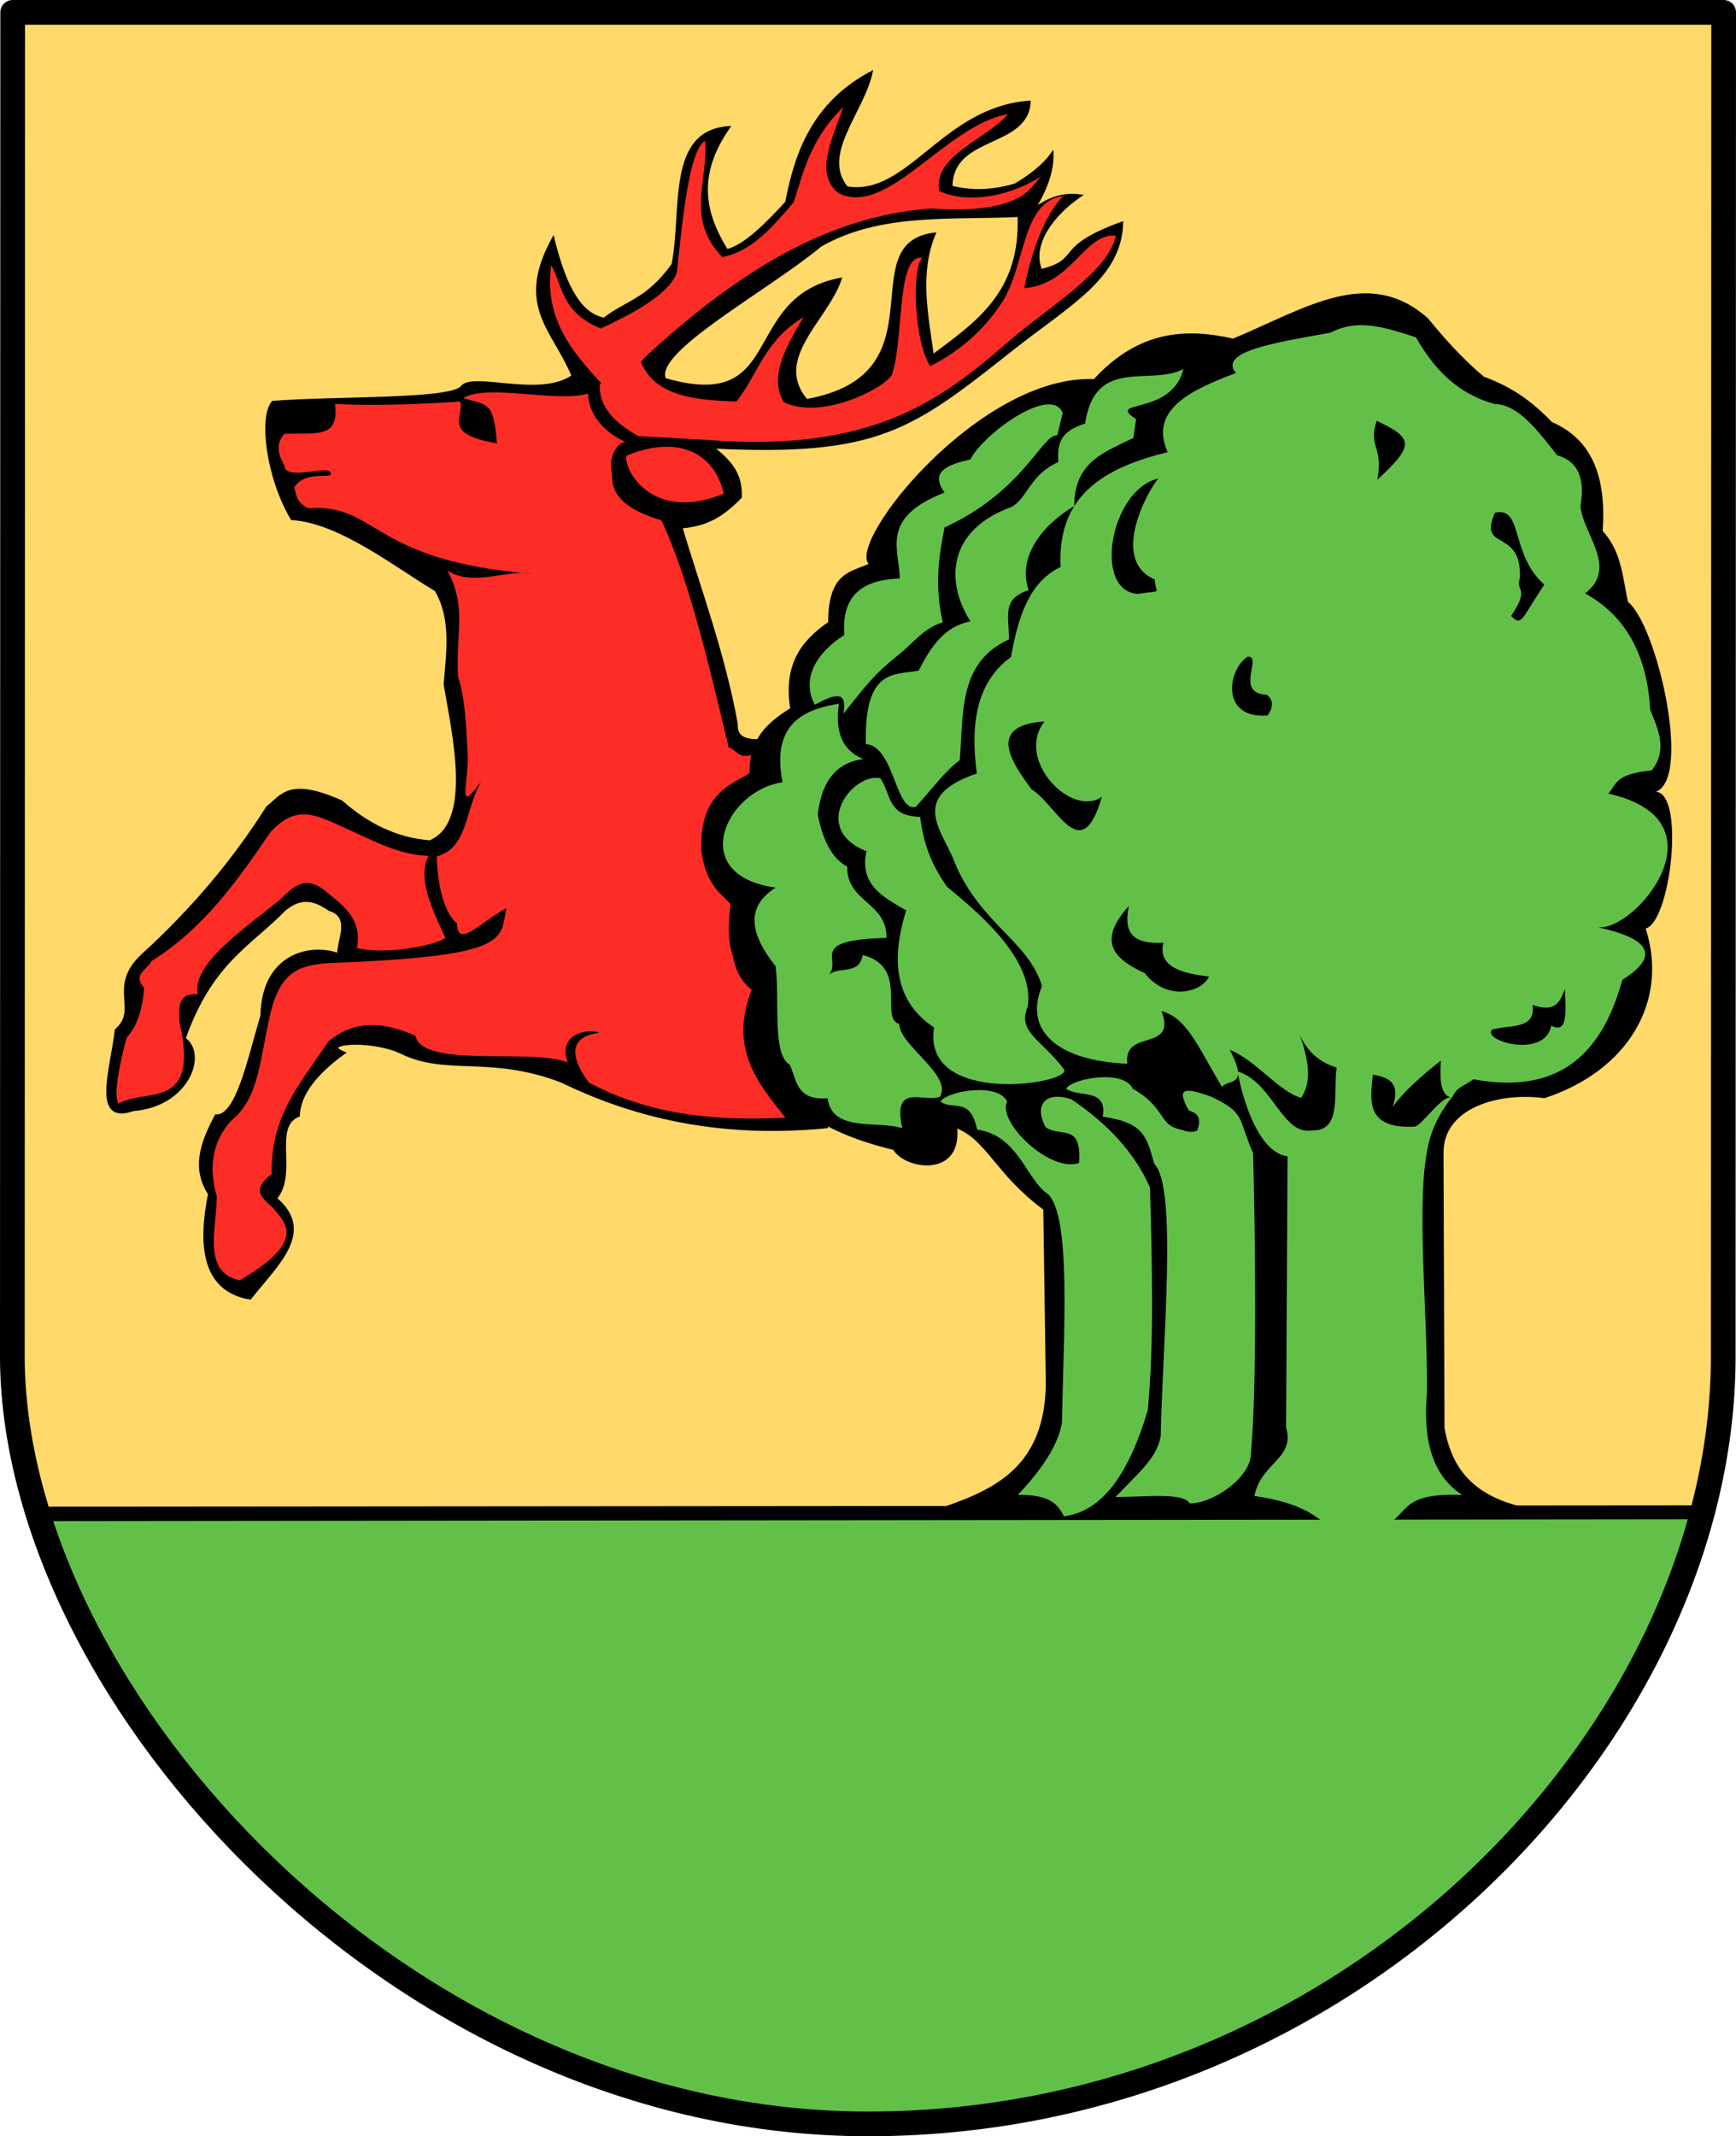
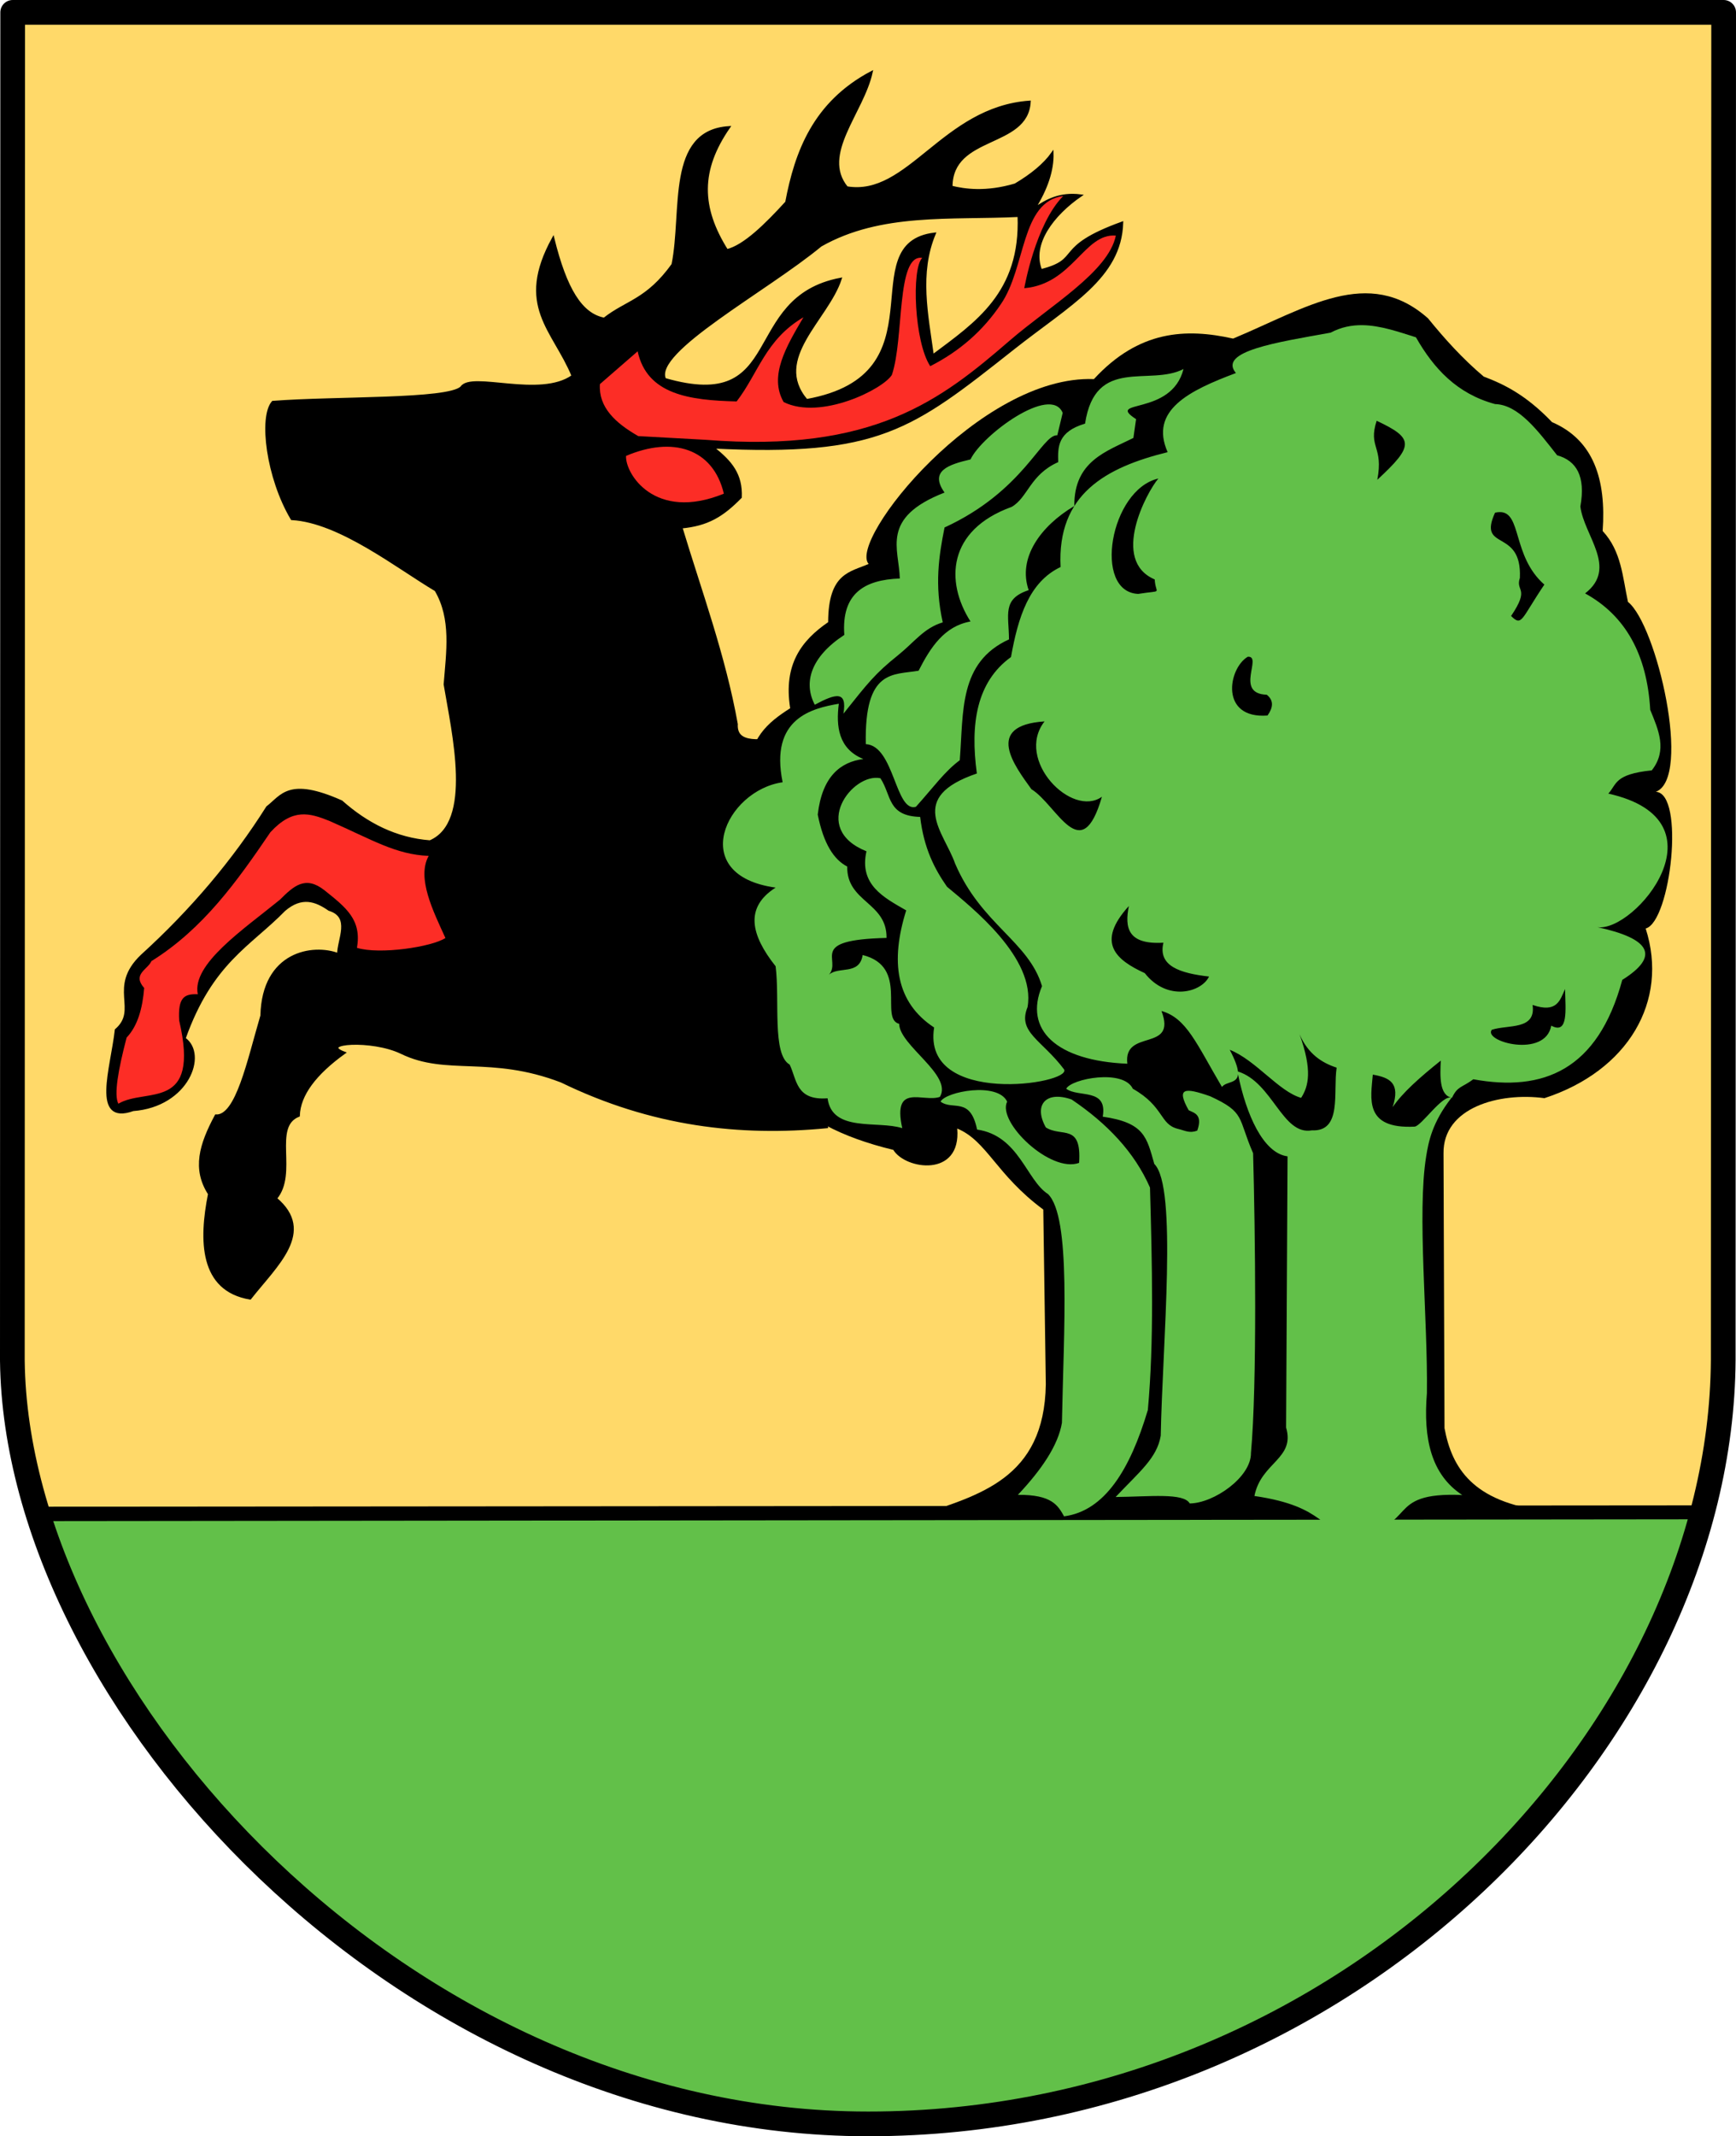
<svg xmlns="http://www.w3.org/2000/svg" xmlns:ns1="http://sodipodi.sourceforge.net/DTD/sodipodi-0.dtd" xmlns:ns2="http://www.inkscape.org/namespaces/inkscape" width="746.994" height="918.911" id="svg2" ns1:version="0.32" ns2:version="0.46" ns1:docname="POL_gmina_Zalesie_COA.svg" ns2:output_extension="org.inkscape.output.svg.inkscape" version="1.0">
  <defs id="defs4">
    <ns2:perspective ns1:type="inkscape:persp3d" ns2:vp_x="0 : 526.18109 : 1" ns2:vp_y="0 : 1000 : 0" ns2:vp_z="744.09448 : 526.18109 : 1" ns2:persp3d-origin="372.04724 : 350.78739 : 1" id="perspective10" />
    <ns2:perspective id="perspective2390" ns2:persp3d-origin="372.04724 : 350.78739 : 1" ns2:vp_z="744.09448 : 526.18109 : 1" ns2:vp_y="0 : 1000 : 0" ns2:vp_x="0 : 526.18109 : 1" ns1:type="inkscape:persp3d" />
    <ns2:perspective id="perspective3512" ns2:persp3d-origin="372.04724 : 350.78739 : 1" ns2:vp_z="744.09448 : 526.18109 : 1" ns2:vp_y="0 : 1000 : 0" ns2:vp_x="0 : 526.18109 : 1" ns1:type="inkscape:persp3d" />
  </defs>
  <ns1:namedview id="base" pagecolor="#ffffff" bordercolor="#666666" borderopacity="1.0" gridtolerance="10000" guidetolerance="10" objecttolerance="10" ns2:pageopacity="0.0" ns2:pageshadow="2" ns2:zoom="0.66227804" ns2:cx="390.04834" ns2:cy="452.52115" ns2:document-units="px" ns2:current-layer="layer1" showgrid="false" ns2:window-width="1214" ns2:window-height="864" ns2:window-x="184" ns2:window-y="0" showguides="true" ns2:guide-bbox="true" />
  <g ns2:label="Layer 1" ns2:groupmode="layer" id="layer1" transform="translate(-769.378,-2.456)">
    <g id="g3184">
      <g id="g3167">
        <g id="g3180">
          <path style="fill:#000000;fill-opacity:1;fill-rule:nonzero;stroke:none;stroke-width:10.63;stroke-linecap:round;stroke-linejoin:round;stroke-miterlimit:4;stroke-dasharray:none;stroke-dashoffset:0;stroke-opacity:1" d="M 774.838,7.771 L 774.693,587.49 L 774.698,587.903 C 776.471,733.465 943.158,916.052 1142.931,916.052 C 1350.335,916.052 1509.913,748.057 1510.876,587.49 L 1511.056,7.771 L 774.838,7.771 z" id="path3165" ns1:nodetypes="ccssccc" />
          <path style="fill:#ffd969;fill-opacity:1;fill-rule:nonzero;stroke:none;stroke-width:3.543;stroke-linecap:round;stroke-linejoin:round;stroke-miterlimit:4;stroke-dasharray:none;stroke-dashoffset:0;stroke-opacity:1" d="M 1503.546,649.987 C 1509.334,628.188 1510.744,609.46 1510.876,587.49 L 1511.056,7.771 L 774.838,7.771 L 774.693,587.49 L 774.698,587.903 C 774.97,610.249 776.874,627.267 784.442,650.564 L 1503.546,649.987 z" id="path2392" ns1:nodetypes="cccccccc" />
          <path style="fill:#62c049;fill-opacity:1;fill-rule:nonzero;stroke:none;stroke-width:3.543;stroke-linecap:round;stroke-linejoin:round;stroke-miterlimit:4;stroke-dasharray:none;stroke-dashoffset:0;stroke-opacity:1" d="M 786.697,656.764 C 828.428,785.222 973.826,916.052 1142.931,916.052 C 1321.956,916.052 1465.347,790.886 1501.855,653.369 L 1501.092,655.986 L 786.697,656.764 z" id="path2384" />
          <path ns1:nodetypes="ccssccc" id="path3405" d="M 774.838,7.771 L 774.693,587.49 L 774.698,587.903 C 776.471,733.465 943.158,916.052 1142.931,916.052 C 1350.335,916.052 1509.913,748.057 1510.876,587.49 L 1511.056,7.771 L 774.838,7.771 z" style="fill:none;fill-opacity:1;fill-rule:nonzero;stroke:#000000;stroke-width:10.63;stroke-linecap:round;stroke-linejoin:round;stroke-miterlimit:4;stroke-dasharray:none;stroke-dashoffset:0;stroke-opacity:1" />
          <g transform="translate(757.498,2.009)" id="g3172">
            <path id="path3199" style="fill:#000000;fill-opacity:1;fill-rule:evenodd;stroke:#000000;stroke-width:1px;stroke-linecap:butt;stroke-linejoin:miter;stroke-opacity:1" d="M 367.665,485.257 C 330.362,488.851 292.456,484.593 253.416,465.601 C 222.872,453.895 204.176,462.82 184.621,453.316 C 171.916,447.141 148.541,449 160.051,453.316 C 147.557,462.325 140.703,471.334 140.396,480.343 C 128.559,485.064 139.75,505.181 130.568,515.969 C 147.568,530.301 130.759,544.633 119.512,558.965 C 98.027,555.363 97.934,533.971 101.892,514.01 C 94.947,503.259 98.093,492.797 104.77,480.343 C 113.786,480.794 118.716,456.732 124.425,437.346 C 125.044,410.052 146.614,406.776 157.44,410.939 C 157.397,404.621 163.388,394.769 153.488,391.737 C 147.75,387.751 141.715,385.539 134.253,391.892 C 119.347,407.161 102.962,414.299 91.256,447.174 C 100.912,453.945 92.719,476.097 69.144,477.886 C 51.428,484.222 59.944,459.955 61.773,443.488 C 72.023,434.651 58.532,425.232 72.829,411.548 C 94.341,392.001 112.335,370.696 126.882,347.667 C 133.136,342.894 135.972,335.045 158.823,345.21 C 169.89,355.01 182.359,361.306 196.906,362.409 C 215.93,354.279 206.788,315.819 203.28,294.842 C 204.38,280.848 206.633,266.623 199.363,254.302 C 183.045,244.671 158.102,224.83 137.441,223.668 C 126.91,205.989 123.604,179.828 129.262,173.377 C 156.323,171.28 204.554,172.71 210.419,167.08 C 214.657,160.414 244.282,172.277 258.33,162.166 C 250.024,142.088 233.841,132.084 249.894,102.913 C 255.322,124.925 261.978,135.698 271.843,137.597 C 281.437,130.007 290.198,129.725 301.327,114.256 C 305.989,91.233 298.801,56.857 325.559,55.195 C 312.773,73.622 313.078,89.686 324.668,108.113 C 332.138,106.33 341.526,97.038 350.25,87.473 C 354.339,65.802 362.176,44.594 386.889,31.516 C 383.091,48.901 364.629,66.788 376.264,81.087 C 402.757,85.591 417.588,46.915 454.887,44.232 C 453.845,63.994 421.307,58.075 421.247,80.82 C 427.009,82.232 436.144,83.576 448.744,79.858 C 455.772,75.695 461.235,71.218 464.715,66.345 C 464.929,73.634 462.268,81.642 456.804,90.351 C 462.18,86.578 468,83.427 476.877,84.556 C 465.037,92.714 455.223,105.348 459.801,116.712 C 477.93,112.169 464.796,107.086 494.696,96.277 C 493.984,119.874 472.306,131.091 447.778,150.473 C 404.003,185.065 389.894,196.394 318.525,192.878 C 326.599,199.149 330.979,204.677 330.578,214.338 C 322.703,222.339 316.358,226.216 305.012,227.276 C 313.277,254.682 323.554,282.387 328.851,311.93 C 328.319,321.342 339.814,318.727 349.237,318.183 L 367.665,485.257 z M 297.97,163.547 C 292.471,151.649 341.487,125.531 365.047,106.052 C 390.837,91.38 421.124,94.698 450.226,93.275 C 451.568,126.532 431.866,139.469 413.226,153.432 C 410.792,135.76 406.92,117.985 414.025,100.995 C 378.201,105.213 418.711,161.888 358.925,172.597 C 343.716,154.598 367.894,137.792 373.565,120.426 C 330.442,128.642 350.716,178.815 297.97,163.547 z" />
-             <path style="fill:#fc2d26;fill-opacity:1;fill-rule:evenodd;stroke:none;stroke-width:1px;stroke-linecap:butt;stroke-linejoin:miter;stroke-opacity:1" d="M -520.298,111.96 C -515.218,121.523 -515.812,132.347 -499.027,139.309 C -488.258,134.273 -469.188,125.05 -466.185,114.875 C -463.739,90.464 -460.615,62.108 -454.121,58.613 C -452.507,75.27 -462.778,91.927 -446.693,108.584 C -434.164,106.195 -425.025,95.671 -415.968,84.949 C -411.591,71.331 -408.617,57.713 -394.697,44.095 C -398.759,56.703 -407.52,72.432 -396.775,81.001 C -375.878,91.952 -350.262,51.497 -323.793,47.134 C -332.829,57.666 -356.305,65.203 -353.355,80.151 C -341.516,85.736 -322.906,82.786 -308.937,73.469 C -313.344,76.005 -314.26,90.663 -356.882,87.65 C -397.978,90.697 -436.425,111.341 -480.119,151.801 C -482.706,154.196 -491.936,170.034 -491.936,170.034 C -507.424,153.692 -524.088,137.94 -520.298,111.96 z" id="path2389" transform="translate(769.378,2.456)" ns1:nodetypes="ccccccccccccccc" />
            <path style="fill:#fc2d26;fill-opacity:1;fill-rule:evenodd;stroke:none;stroke-width:1px;stroke-linecap:butt;stroke-linejoin:miter;stroke-opacity:1" d="M -483.12,149.113 C -479.088,167.79 -460.643,170.174 -440.531,170.674 C -431.162,158.529 -428.146,144.074 -411.783,134.473 C -419.195,147.086 -426.733,159.712 -420.301,170.94 C -404.301,178.871 -377.32,165.311 -373.719,159.228 C -368.398,143.611 -371.923,107.201 -360.676,108.92 C -365.34,113.59 -364.086,145.152 -357.216,155.501 C -344.617,149.113 -334.502,140.24 -326.871,128.883 C -315.904,113.033 -318.387,84.71 -299.987,82.301 C -311.981,94.396 -316.756,121.963 -316.756,121.963 C -295.926,120.18 -290.978,98.214 -277.362,99.337 C -280.533,114.97 -305.824,129.598 -323.145,144.588 C -352.386,169.845 -381.51,192.917 -453.84,187.177 L -482.854,185.58 C -492.797,179.904 -500.003,173.133 -499.357,163.221 L -483.12,149.113 z" id="path2391" transform="translate(769.378,2.456)" ns1:nodetypes="cccccccccccccccc" />
            <path style="fill:#fd2d26;fill-opacity:1;fill-rule:evenodd;stroke:none;stroke-width:1px;stroke-linecap:butt;stroke-linejoin:miter;stroke-opacity:1" d="M -573.041,366.158 C -578.263,375.585 -571.171,389.791 -565.836,401.476 C -571.714,405.331 -594.141,408.703 -603.894,405.708 C -601.832,393.615 -608.46,388.474 -617.961,380.879 C -626.124,374.512 -631.081,379.065 -637.069,385.013 C -652.676,397.754 -675.058,412.693 -672.39,425.666 C -678.111,425.453 -681,426.885 -680.389,437.008 C -671.242,476.328 -694.674,465.694 -706.568,472.752 C -708.547,469.026 -706.68,458.305 -703.013,444.311 C -698.192,439.216 -696.172,431.67 -695.458,422.981 C -700.711,417.033 -693.954,415.088 -692.347,411.427 C -670.028,397.539 -655.388,376.931 -641.148,355.975 C -631.504,345.511 -624.281,347.717 -615.816,351.086 C -597.159,359.277 -587.32,365.56 -573.041,366.158 z" id="path3166" transform="translate(769.378,2.456)" ns1:nodetypes="cccccccccccccc" />
            <path style="fill:#fc2d26;fill-opacity:1;fill-rule:evenodd;stroke:none;stroke-width:1px;stroke-linecap:butt;stroke-linejoin:miter;stroke-opacity:1" d="M -488.107,194.099 C -488.564,201.586 -475.857,222.517 -446.026,210.343 C -450.686,190.761 -468.126,185.595 -488.107,194.099 z" id="path3168" transform="translate(769.378,2.456)" ns1:nodetypes="ccc" />
-             <path style="fill:#fc2d26;fill-opacity:1;fill-rule:evenodd;stroke:none;stroke-width:1px;stroke-linecap:butt;stroke-linejoin:miter;stroke-opacity:1" d="M -504.523,167.293 C -503.994,176.609 -497.68,183.793 -488.398,188.108 C -491.004,188.108 -495.726,193.085 -494.325,200.869 C -493.569,205.074 -496.431,214.75 -472.955,221.803 C -461.181,246.221 -451.826,286.615 -443.924,319.496 C -440.08,320.602 -439.537,325.834 -431.241,321.375 C -427.204,336.652 -457.305,328.142 -455.668,364.123 C -453.475,380.091 -446.297,382.767 -440.636,389.49 C -444.105,404.318 -443.094,416.457 -434.059,423.783 C -443.807,448.594 -431.782,463.727 -419.497,478.745 C -447.682,480.079 -475.868,478.505 -504.054,463.713 C -515.28,448.511 -508.617,443.416 -499.757,442.232 C -503.302,440.342 -517.899,441.943 -513.201,455.018 C -527.876,448.763 -575.964,457.726 -578.746,443.513 C -590.96,438.224 -603.916,435.739 -616.13,445.947 C -628.994,464.969 -640.949,477.986 -640.626,503.002 C -647.524,508.639 -647.285,511.551 -640.404,517.189 C -634.15,524.405 -625.662,531.876 -654.377,548.739 C -670.658,545.034 -664.245,526.741 -664.242,512.568 C -668.061,499.161 -665.587,488.552 -658.135,480.154 C -645.161,469.795 -645.791,451.791 -640.413,431.051 C -635.481,414.489 -627.19,412.384 -610.22,412.039 C -537.442,408.959 -542.273,401.818 -539.619,388.602 C -551.779,395.49 -560.588,406.02 -560.895,395.128 C -565.216,391.869 -569.203,381.534 -569.551,366.409 C -555.873,362.356 -557.855,347.182 -550.398,334.093 C -560.377,347.659 -556.577,337.715 -556.197,324.663 C -556.73,311.009 -557.432,297.694 -560.425,288.962 C -561.447,269.81 -556.481,259.327 -564.977,243.395 C -553.893,250.602 -539.604,242.77 -528.481,244.804 C -598.615,239.198 -594.572,214.517 -624.782,216.618 C -630.134,214.117 -629.901,210.818 -630.889,207.693 C -626.354,200.135 -614.21,204.07 -615.225,201.757 C -614.88,197.228 -634.693,205.323 -635.117,198.298 C -637.654,193.731 -639.138,189.164 -635.143,184.598 C -621.287,184.149 -611.457,186.75 -613.346,171.769 C -591.125,172.907 -566.498,171.144 -559.383,170.727 C -557.936,177.773 -567.163,184.64 -543.687,188.714 C -545.054,169.425 -548.463,172.653 -558.076,169.172 C -547.669,162.963 -517.867,171.3 -504.523,167.293 z" id="path3170" transform="translate(769.378,2.456)" ns1:nodetypes="ccsccccccccccccccccccccccccccccccccccccc" />
          </g>
          <g transform="translate(761.496,0)" id="g3195">
            <path style="fill:#000000;fill-opacity:1;fill-rule:evenodd;stroke:none;stroke-width:1px;stroke-linecap:butt;stroke-linejoin:miter;stroke-opacity:1" d="M -367.03,652.079 C -340.443,643.136 -312.12,636.33 -311.485,595.446 L -312.575,520.297 C -332.903,505.259 -336.742,490.83 -349.604,485.445 C -347.8,506.674 -371.92,503.173 -377.119,494.614 C -422.074,483.822 -443.26,459.72 -436.733,420.099 C -448.078,416.559 -449.56,403.157 -446.535,385.247 C -461.489,365.635 -456.883,348.467 -438.911,332.97 C -439.503,317.771 -431.04,310.721 -421.486,304.653 C -424.518,285.649 -416.428,275.383 -405.149,267.624 C -405.074,246.372 -395.672,246.109 -387.723,242.574 C -396.694,232.463 -339.813,161.177 -290.792,163.069 C -271.433,142.058 -251.272,141.109 -230.891,145.643 C -199.312,132.442 -172.642,114.254 -147.03,136.93 C -139.896,145.707 -132.25,154.227 -123.069,161.98 C -114.051,165.381 -104.718,170.039 -93.663,181.584 C -75.704,189.311 -70.312,206.299 -71.881,228.416 C -63.783,237.091 -63.281,248.299 -60.99,258.911 C -48.654,268.647 -33.311,334.714 -49.01,340.594 C -36.36,341.13 -42.579,396.501 -53.366,399.406 C -43.306,430.745 -61.023,460.664 -96.931,472.376 C -116.437,469.761 -140.625,476.414 -140.356,496.128 L -139.931,614.316 C -136.733,631.54 -127.712,645.959 -96.931,649.901 L -367.03,652.079 z" id="path3167" transform="translate(769.378,2.456)" ns1:nodetypes="ccccccccccccccccccccccccc" />
            <path ns1:nodetypes="cccccccccccccccccccccccccsccccccccccccccccccccccccccccccccccccscccccccccccccccccccccccccccccccccccscscccccccccccccccccccccccccccccccccccccccccccccccccccccc" id="path3169" style="fill:#62c049;fill-opacity:1;fill-rule:evenodd;stroke:none;stroke-width:1px;stroke-linecap:butt;stroke-linejoin:miter;stroke-opacity:1" d="M 472.219,502.665 C 473.359,485.413 464.695,491.794 457.893,487.414 C 452.499,477.753 457.909,471.519 468.984,475.398 C 484.275,485.719 496.05,498.048 502.721,513.294 C 503.632,546.401 504.498,579.464 501.796,608.958 C 494.162,634.615 483.218,652.41 465.749,654.71 C 463.106,650.037 460.541,645.332 445.877,645.467 C 456.127,634.584 463.188,624.156 464.825,614.504 C 465.58,574.681 468.863,525.915 458.817,516.067 C 449.557,510.2 446.325,490.924 428.316,488.338 C 425.378,473.984 417.857,480.255 412.603,476.323 C 414.759,472.009 437.19,467.716 441.256,476.323 C 436.825,485.103 459.922,507.218 472.219,502.665 z M 523.055,488.801 C 525.582,481.716 521.539,481.165 519.358,480.02 C 513.964,470.358 517.526,470.132 528.601,474.012 C 543.891,481.014 540.416,483.259 547.086,498.506 C 547.997,531.613 548.864,597.95 546.162,627.444 C 546.317,637.871 530.163,649.09 519.82,649.164 C 517.177,644.491 502.596,646.257 487.932,646.392 C 498.182,635.508 505.705,629.702 507.342,620.049 C 508.097,580.227 514.615,512.975 504.569,503.127 C 501.317,491.715 500.396,485.378 482.386,482.793 C 484.532,470.287 471.927,474.709 466.673,470.777 C 468.83,466.464 491.261,462.17 495.326,470.777 C 508.935,478.481 506.819,486.149 514.803,488.053 C 517.835,488.776 519.671,490.054 523.055,488.801 z M 465.749,462.458 C 456.187,449.726 445.566,446.489 450.036,435.654 C 453.714,414.503 425.954,392.77 415.375,383.894 C 410.082,376.285 405.454,367.566 403.822,353.855 C 389.671,353.453 391.565,344.6 386.723,337.217 C 374.749,334.681 356.188,358.793 380.715,368.643 C 377.481,383.046 388.19,388.532 397.814,394.061 C 390.955,415.999 393.299,433.577 409.83,444.435 C 404.393,478.686 469.233,468.735 465.749,462.458 z M 412.314,474.282 C 405.148,476.825 391.797,467.972 396.115,487.74 C 385.568,484.348 365.955,489.708 363.981,474.887 C 350.301,475.941 350.802,466.865 347.668,460.387 C 340.041,456.112 343.473,432.486 341.626,418.095 C 330.99,404.69 328.166,392.847 341.626,384.261 C 303.219,378.958 320.139,342.41 344.647,338.949 C 338.979,311.282 357.538,307.126 368.821,305.168 C 367.595,314.725 368.552,324.538 379.364,328.95 C 369.6,330.215 361.661,336.333 359.751,352.845 C 362.257,365.466 366.714,372.235 372.439,375.199 C 372.166,390.605 389.571,390.506 389.356,405.905 C 355.025,406.732 370.262,415.162 364.585,421.72 C 368.72,417.987 377.695,422.107 379.085,413.261 C 399.233,418.328 386.126,440.574 394.793,442.866 C 394.907,452.193 417.923,464.929 412.314,474.282 z M 370.803,309.45 C 372.468,299.574 367.694,300.649 358.48,305.599 C 353.502,296.1 356.681,285.06 371.188,275.561 C 369.887,257.635 379.995,251.832 395.064,251.3 C 394.791,238.516 386.508,225.179 414.319,214.331 C 407.689,205.052 415.968,202.296 425.487,200.082 C 430.457,189.601 460.068,167.751 465.152,180.057 L 462.841,189.685 C 456.094,189.287 448.454,213.667 414.319,229.35 C 411.894,241.51 409.92,253.972 413.549,270.17 C 405.413,272.592 401.422,278.598 394.242,284.354 C 384.287,292.334 381.323,296.278 370.803,309.45 z M 517.14,161.188 C 511.941,181.754 483.167,173.944 496.73,182.753 L 495.574,190.84 C 484.1,196.601 469.972,200.743 470.158,220.107 C 455.576,228.775 445.71,242.536 450.518,256.306 C 438.956,260.12 441.997,266.9 442.046,277.487 C 420.366,287.41 422.537,308.546 420.866,329.475 C 414.345,334.302 409.678,340.958 401.996,349.5 C 393.106,352.085 392.758,323.237 380.431,322.543 C 379.785,290.08 392.228,292.875 403.151,290.965 C 408.302,280.846 414.254,271.795 425.487,269.785 C 414.593,252.74 415.488,230.509 443.201,220.492 C 450.18,216.501 451.08,206.631 463.226,201.238 C 463.037,194.708 462.932,188.199 474.779,184.678 C 479.183,155.533 502.656,168.754 517.14,161.188 z M 594.19,142.331 C 589.6,142.262 585.03,143.114 580.44,145.55 C 557.197,149.725 531.868,153.572 539.69,162.925 C 519.638,170.427 502.323,178.937 510.315,196.956 C 483.654,203.532 462.67,215.072 464.253,246.362 C 450.657,252.796 445.939,268.081 442.909,285.081 C 428.068,295.805 425.313,313.801 428.221,335.175 C 397.946,345.496 414.053,360.232 418.846,373.893 C 430.095,400.133 450.486,407.341 456.253,426.643 C 448.322,445.426 462.492,458.767 492.971,460.018 C 491.107,444.662 514.485,455.317 507.659,437.331 C 518.469,440.423 522.606,451.216 533.69,470.018 C 535.463,467.59 540.28,468.643 540.596,464.55 C 544.093,481.692 551.346,498.489 561.909,499.862 L 561.284,616.518 C 565.265,630.037 550.501,631.433 547.659,645.956 C 579.232,650.532 575.116,661.622 590.545,662.243 C 618.82,659.584 602.81,644.012 637.096,645.55 C 623.667,636.746 620.256,621.26 621.878,601.706 C 622.305,570.089 617.586,524.27 621.557,499.879 C 622.585,493.565 624.114,485.367 632.442,474.681 C 628.625,473.097 619.45,486.943 616.55,487.085 C 594.69,488.151 597.753,474.867 598.596,464.706 C 605.922,466.006 610.54,468.289 607.128,478.706 C 611.408,472.466 618.752,465.94 627.846,458.675 C 627.534,465.109 627.115,473.692 632.675,474.679 C 635.029,469.58 636.934,470.37 641.846,466.706 C 671.896,472.201 695.424,462.857 705.94,423.956 C 722.346,413.666 718.012,406.217 695.253,401.268 C 711.224,403.655 751.729,355.374 699.94,343.831 C 703.624,339.813 702.437,335.493 718.628,333.831 C 725.463,325.151 721.522,316.479 717.971,307.8 C 716.602,284.017 707.333,267.245 689.94,257.706 C 704.208,246.737 689.432,232.879 687.909,220.331 C 690.237,207.32 686.254,200.637 677.909,198.3 C 669.559,187.644 661.271,176.543 651.19,176.268 C 634.733,171.806 624.759,160.87 617.159,147.55 C 609.509,145.145 601.84,142.446 594.19,142.331 z M 600.253,183.456 C 616.394,191.021 616.415,194.15 600.534,208.831 C 603.311,194.318 596.479,195.059 600.253,183.456 z M 506.315,208.3 C 501.241,214.225 485.626,243.546 504.753,251.706 C 505.089,258.4 508.772,256.152 497.628,257.925 C 478.036,257.045 485.524,213.048 506.315,208.3 z M 653.284,222.737 C 662.74,222.696 658.501,241.695 672.409,253.925 C 662.33,268.848 662.835,272.083 658.096,267.425 C 666.418,255.097 659.869,257.064 661.878,251.05 C 662.862,229.341 643.537,239.811 651.19,222.987 C 651.952,222.807 652.654,222.74 653.284,222.737 z M 544.784,284.956 C 551.384,284.499 538.879,300.82 552.971,301.3 C 556.144,303.835 555.65,306.91 553.284,310.237 C 532.672,311.795 536.292,290.02 544.784,284.956 z M 457.346,312.768 C 444.472,329.285 469.057,354.477 482.034,345.175 C 473.144,376.002 462.752,348.739 451.69,341.925 C 444.56,332.007 431.068,314.517 457.346,312.768 z M 493.628,392.175 C 491.764,401.46 493.081,408.884 508.503,407.956 C 506.043,418.027 515.653,421.093 528.128,422.518 C 524.915,429.306 510.197,433.432 500.471,421.05 C 488.182,415.41 479.228,408.019 493.628,392.175 z M 681.315,427.893 C 681.525,436.877 682.794,447.625 675.378,443.643 C 672.828,457.791 645.969,450.537 649.784,445.425 C 656.874,443.095 668.875,445.685 667.346,434.737 C 677.923,438.373 679.156,432.675 681.315,427.893 z M 567.065,447.331 C 570.693,455.794 576.712,459.659 583.034,461.706 C 581.447,472.315 585.49,489.292 572.378,488.675 C 559.664,490.978 555.587,468.111 540.565,463.362 C 540.362,461.354 539.347,458.437 537.034,454.018 C 548.302,458.514 558.117,471.966 567.753,474.706 C 570.961,469.698 572.666,462.909 567.065,447.331 z" />
          </g>
        </g>
      </g>
    </g>
  </g>
</svg>